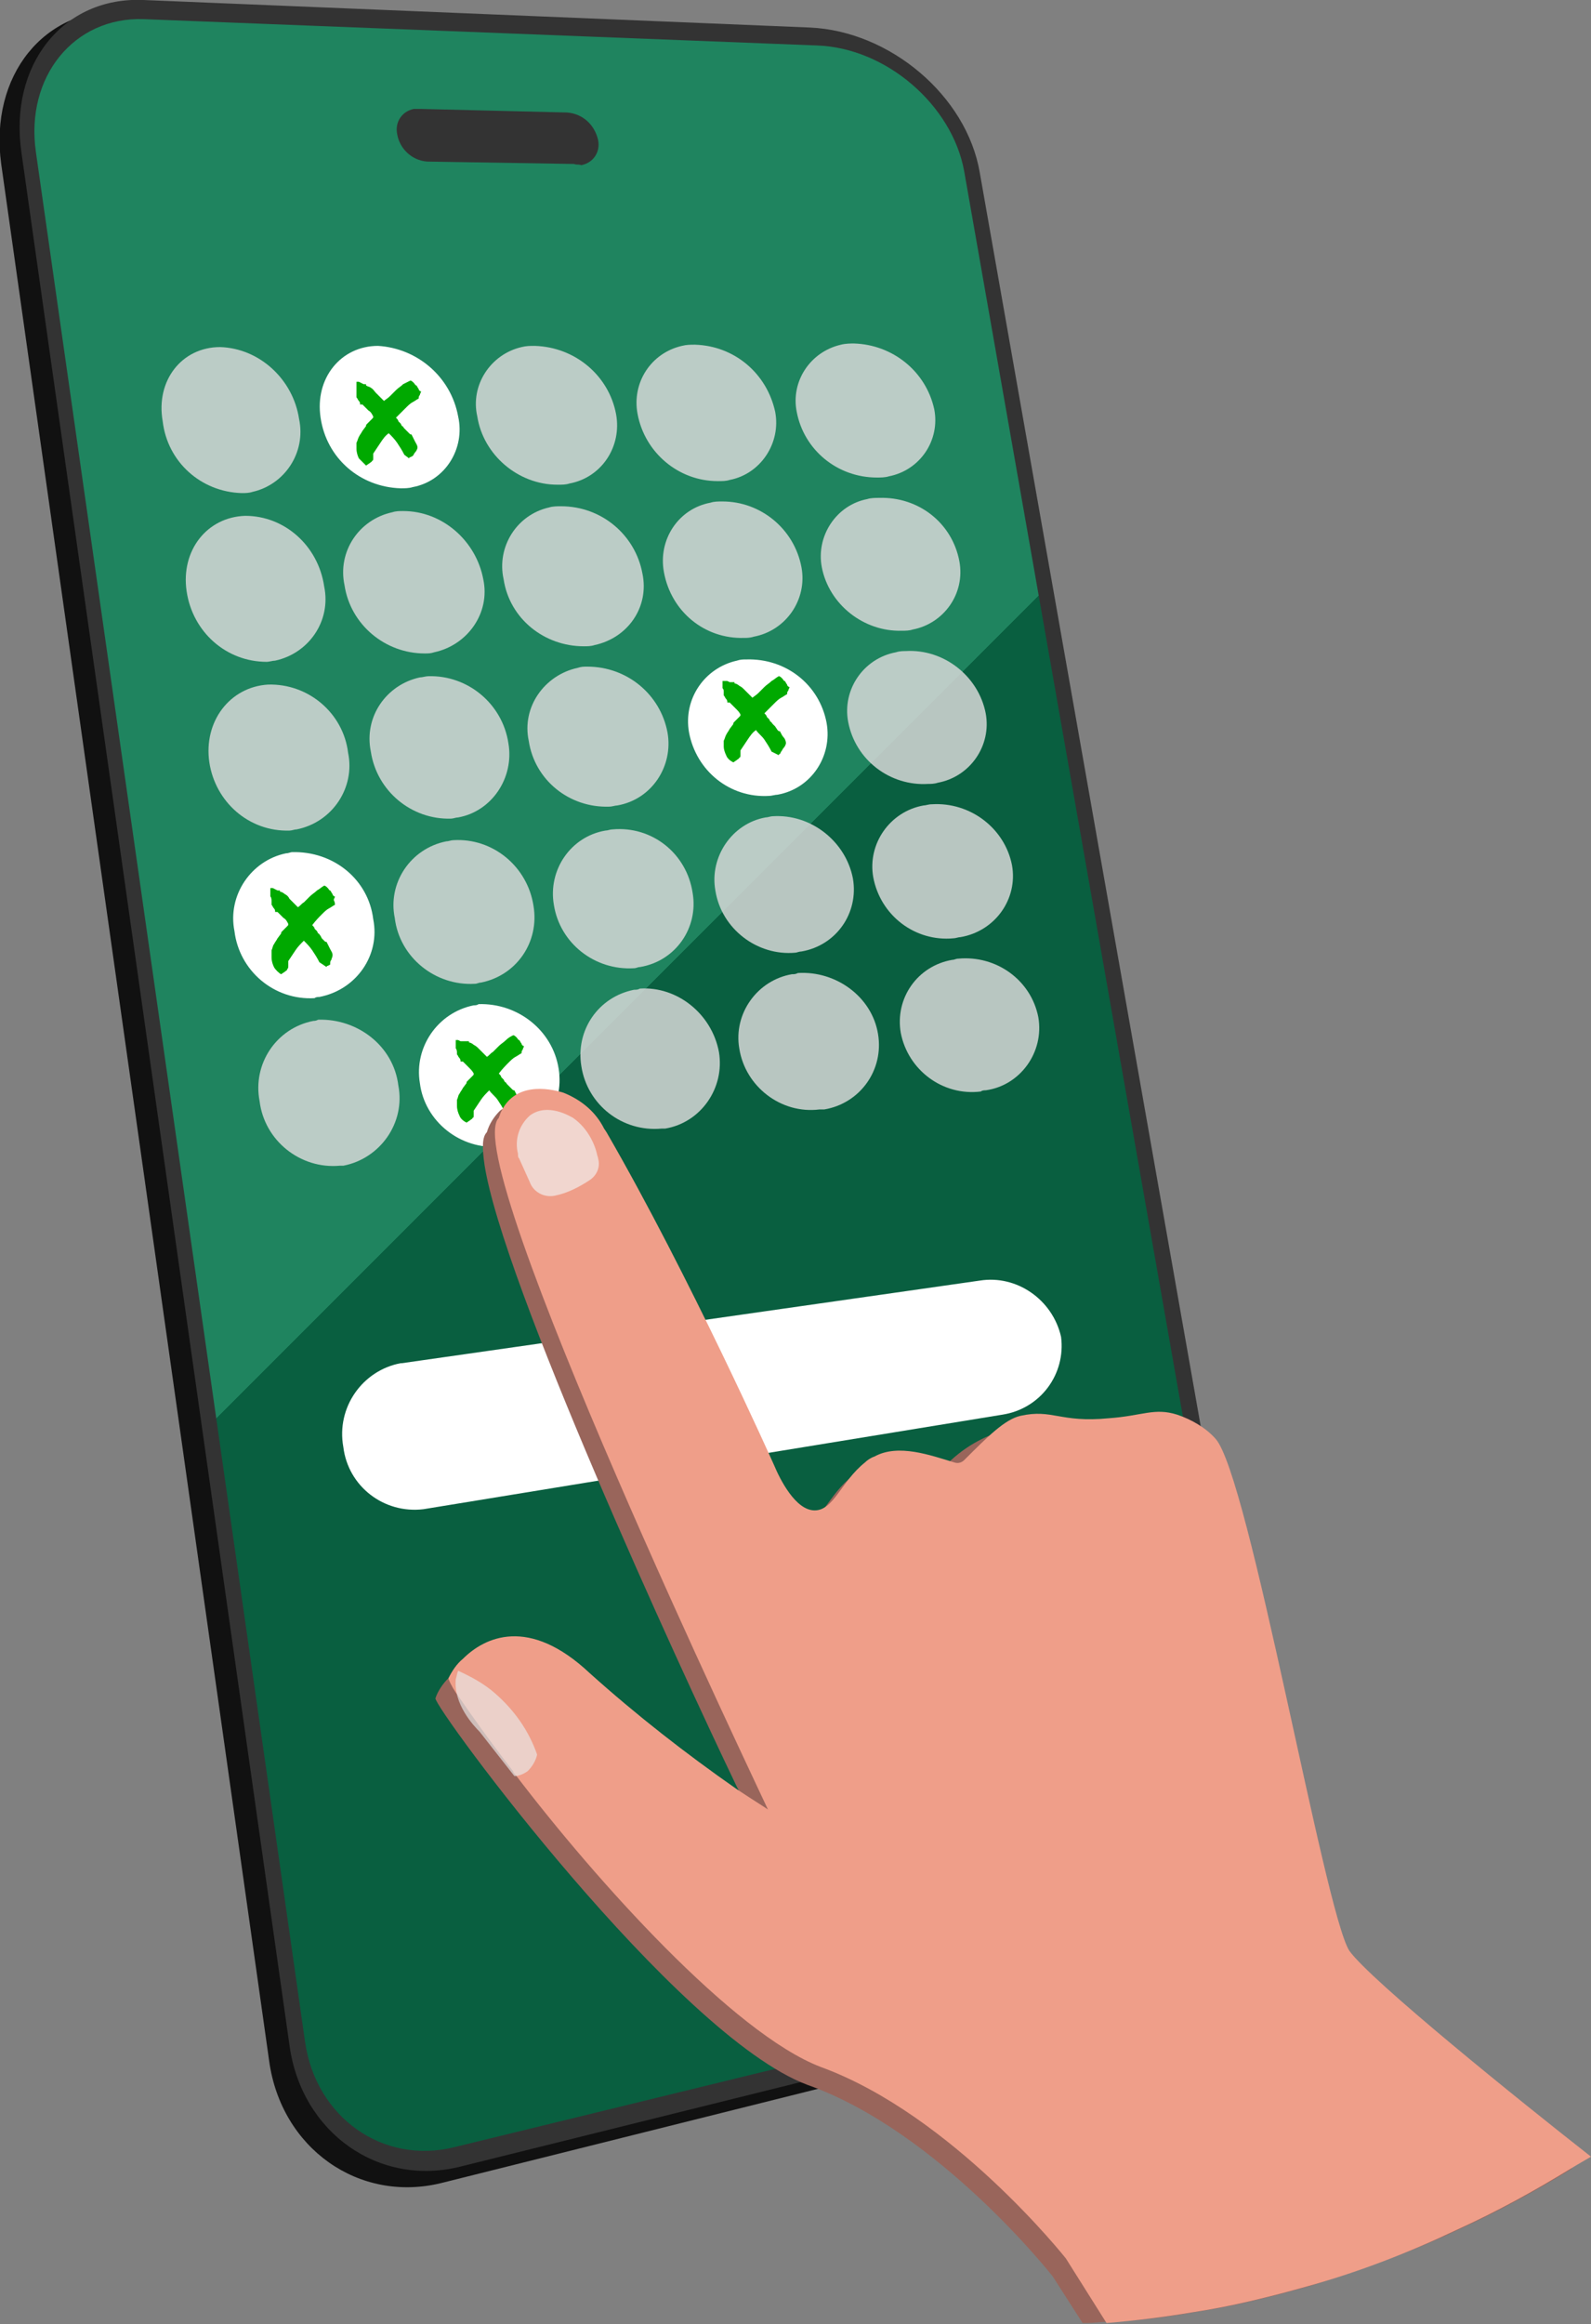
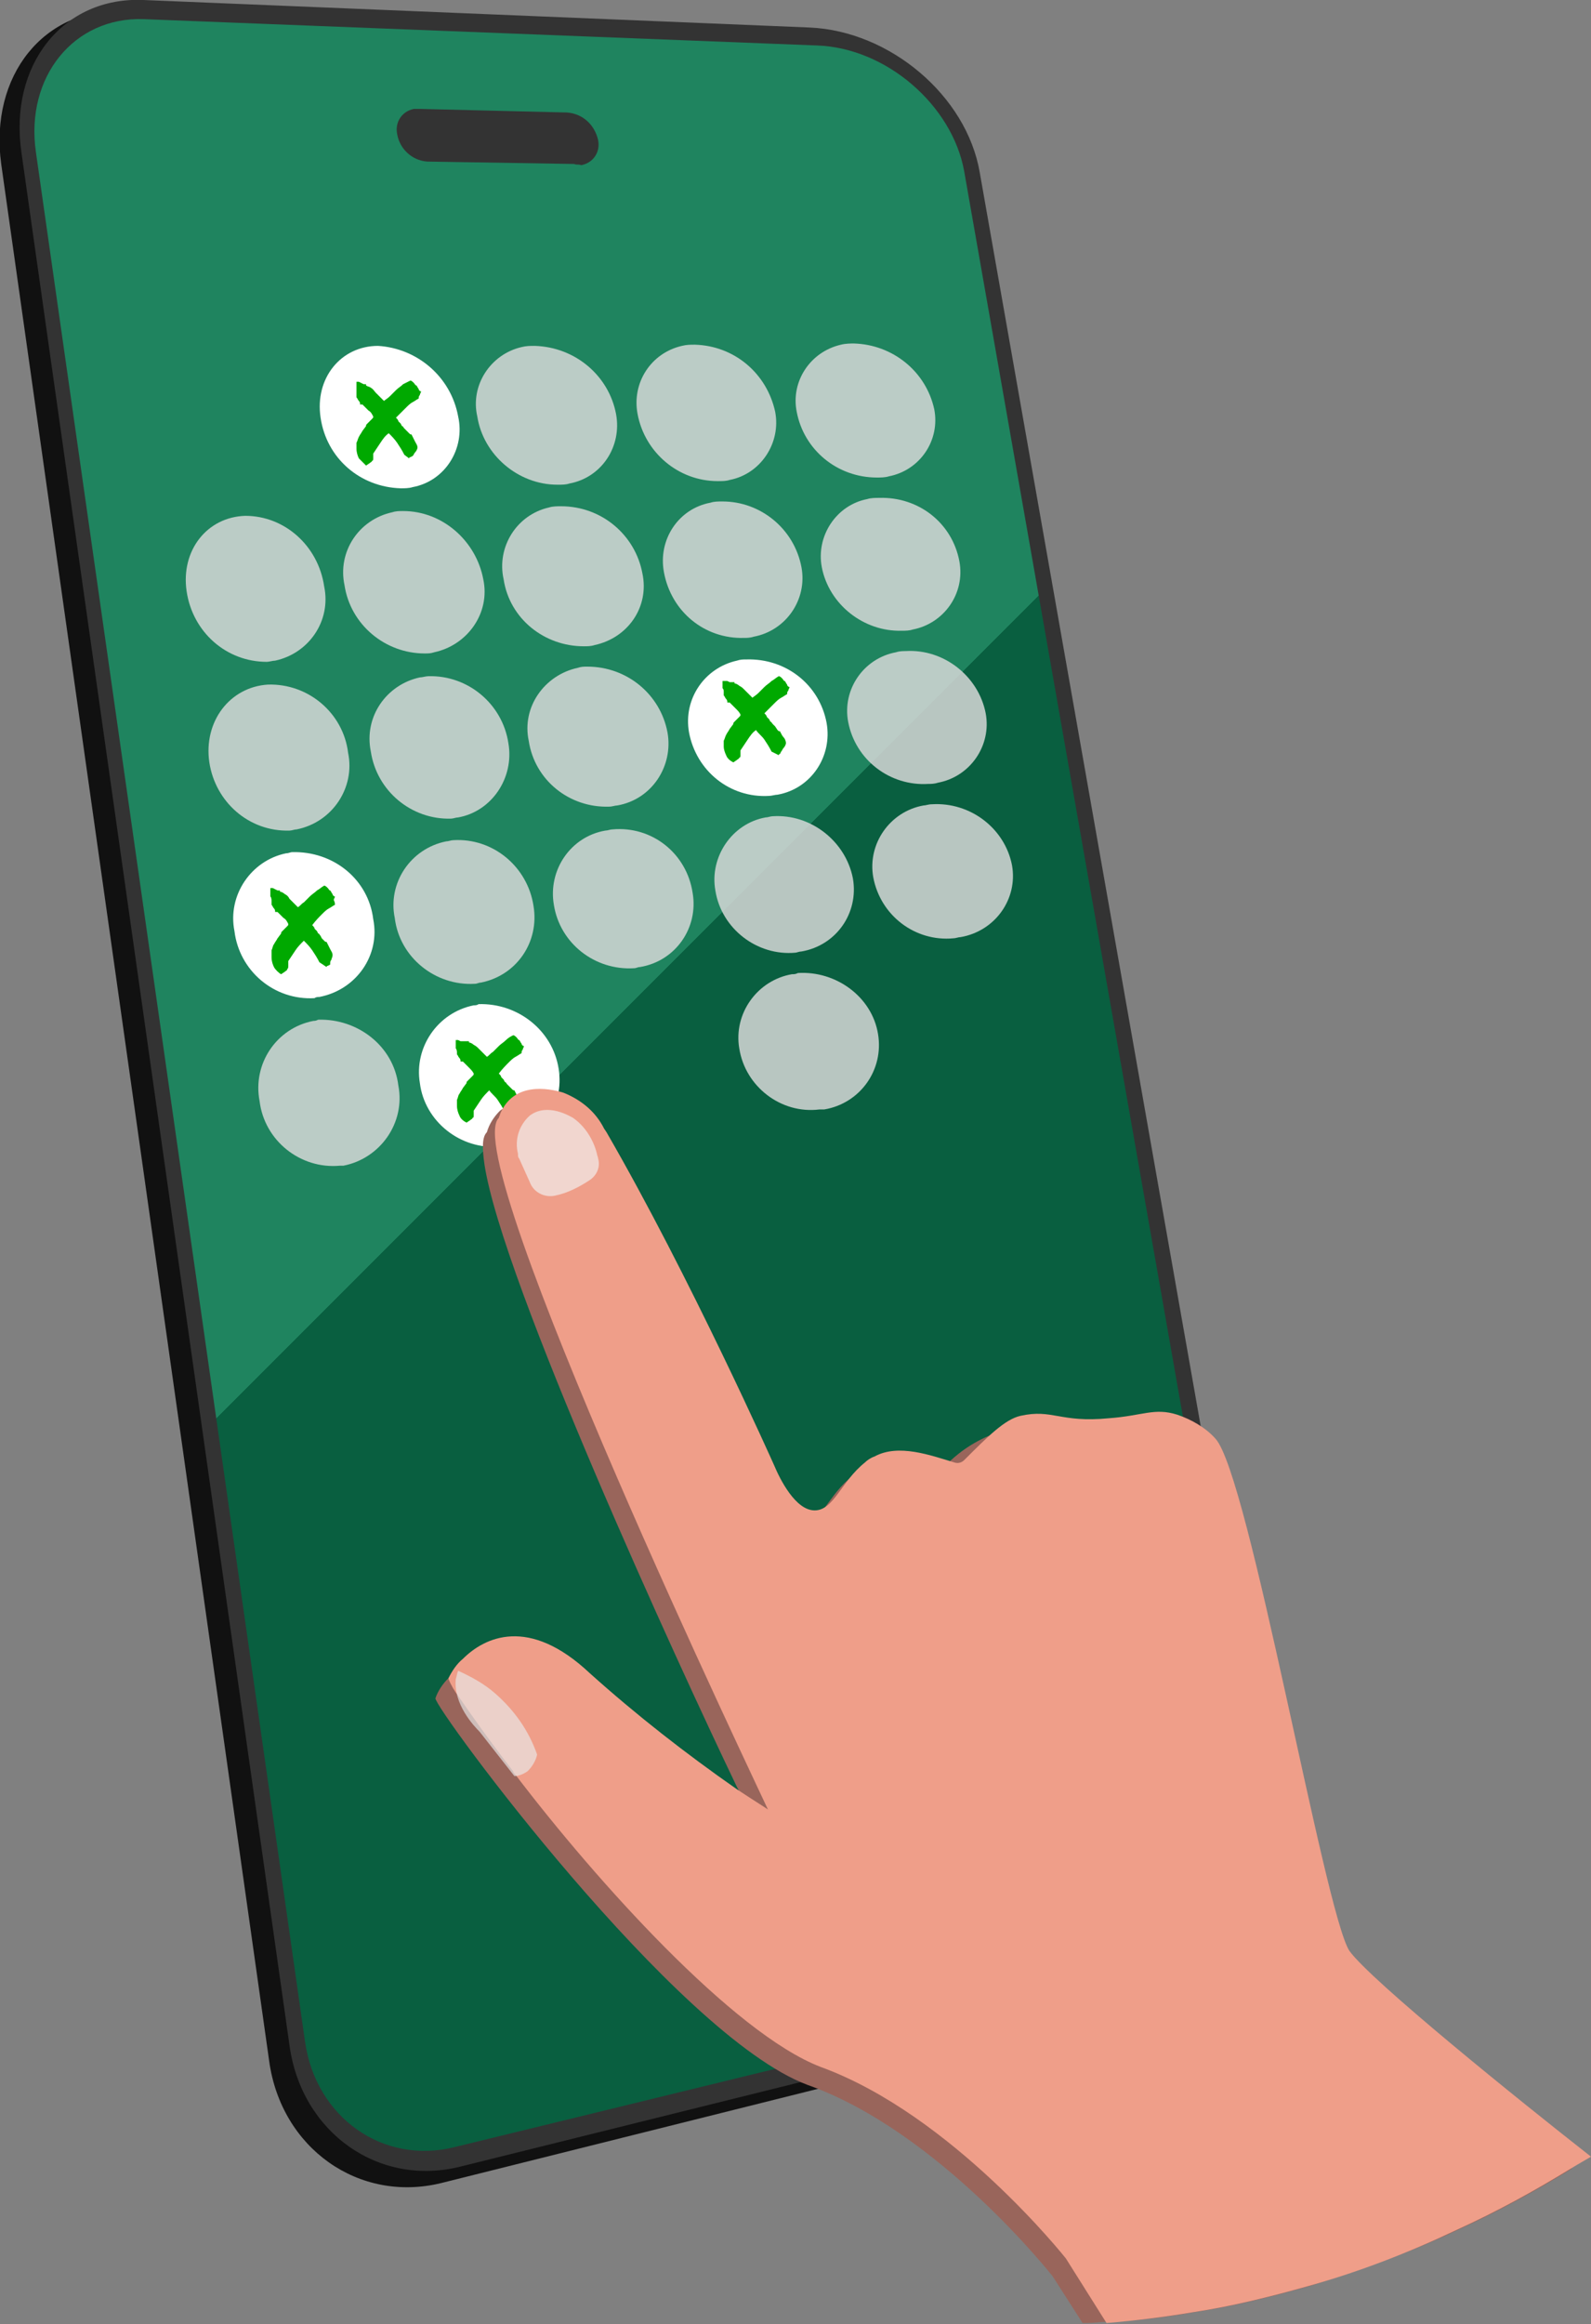
<svg xmlns="http://www.w3.org/2000/svg" version="1.1" id="Layer_1" x="0px" y="0px" viewBox="0 0 133 194.2" style="enable-background:new 0 0 133 194.2;" xml:space="preserve">
  <rect x="0" y="0" width="133" height="194.2" fill="#808080" stroke="none" />
  <style type="text/css">
	.st0{fill:#111111;}
	.st1{fill:#333333;}
	.st2{fill:url(#SVGID_1_);}
	.st3{fill:#FFFFFF;}
	.st4{opacity:0.83;fill:#DBDBDB;enable-background:new    ;}
	.st5{fill:#00A900;}
	.st6{fill:#99655B;}
	.st7{fill:#EF9E89;}
	.st8{opacity:0.67;fill:#F2F2F2;enable-background:new    ;}
	.st9{opacity:0.67;fill:#E8E8E8;enable-background:new    ;}
</style>
  <g id="Layer_2_00000061464947099396351490000000594735820164327851_">
    <g id="Layer_1-2">
      <path class="st0" d="M66.1,3.1L10.4,0.9C3.7,0.6-0.9,6.3,0.1,13.7l22.4,158.5c1,7.3,7.5,11.9,14.4,10.2l57.2-14.3    c6.9-1.7,11.6-8.3,10.4-14.7L80.3,15.2C79.2,8.8,72.8,3.4,66.1,3.1z" />
      <path class="st1" d="M67.7,2.3L12,0C5.3-0.3,0.7,5.4,1.8,12.8l22.4,158.1c1,7.3,7.5,11.9,14.4,10.1l57.2-14.2    c6.9-1.7,11.6-8.3,10.4-14.6L81.9,14.4C80.8,8,74.4,2.6,67.7,2.3z" />
      <linearGradient id="SVGID_1_" gradientUnits="userSpaceOnUse" x1="112.039" y1="44.437" x2="-14.953" y2="171.439" gradientTransform="matrix(1 0 0 -1 0 196)">
        <stop offset="0.5" style="stop-color:#095F40" />
        <stop offset="0.5" style="stop-color:#1F845F" />
      </linearGradient>
      <path class="st2" d="M95.8,165.3L38,179.4c-6,1.5-11.6-2.5-12.5-8.8L3,12.7C2.1,6.4,6.2,1.4,12,1.6l56.3,2.2    C74.1,4,79.6,8.8,80.6,14.3l24.3,138.3C105.8,158.1,101.8,163.8,95.8,165.3z" />
      <path class="st1" d="M48,13.7l-12.3-0.2c-1.3-0.1-2.3-1.1-2.5-2.3l0,0c-0.2-1,0.4-1.9,1.4-2.1c0.2,0,0.3,0,0.5,0l12.3,0.3    c1.3,0.1,2.3,1,2.6,2.3l0,0c0.2,1-0.4,1.9-1.4,2.1C48.3,13.7,48.2,13.8,48,13.7z" />
-       <path class="st3" d="M83.8,118.2l-48.4,7.9c-3.3,0.4-6.3-1.9-6.7-5.2l0,0c-0.6-3.3,1.6-6.4,4.8-7c0,0,0.1,0,0.1,0l48.3-6.9    c3.1-0.5,6.1,1.6,6.8,4.7l0,0C89.1,114.8,87,117.7,83.8,118.2C83.8,118.2,83.8,118.2,83.8,118.2z" />
-       <path class="st4" d="M25,35c0.6,2.8-1.2,5.5-3.9,6.1c-0.3,0.1-0.6,0.1-0.9,0.1c-3.4-0.1-6.2-2.6-6.6-6C13,31.8,15.2,29,18.4,29    C21.7,29.1,24.5,31.7,25,35z" />
      <path class="st3" d="M38.3,34.8c0.6,2.7-1.1,5.4-3.8,5.9c-0.3,0.1-0.7,0.1-1,0.1c-3.4-0.1-6.2-2.5-6.7-5.9c-0.5-3.3,1.7-6,4.8-6    C34.9,29.1,37.7,31.5,38.3,34.8z" />
      <path class="st4" d="M51.5,34.6c0.5,2.7-1.2,5.3-3.9,5.8c-0.3,0.1-0.6,0.1-1,0.1c-3.3,0-6.2-2.5-6.7-5.7c-0.6-2.6,1.1-5.2,3.7-5.8    c0.4-0.1,0.7-0.1,1.1-0.1C48.1,29,50.9,31.4,51.5,34.6z" />
      <path class="st4" d="M64.8,34.4c0.5,2.6-1.2,5.2-3.8,5.7c-0.3,0.1-0.6,0.1-1,0.1c-3.3,0-6.1-2.4-6.7-5.6c-0.5-2.6,1.1-5.1,3.7-5.7    c0.4-0.1,0.7-0.1,1.1-0.1C61.4,28.9,64.1,31.2,64.8,34.4z" />
      <path class="st4" d="M78.1,34.2c0.5,2.6-1.2,5.1-3.8,5.6c-0.3,0.1-0.7,0.1-1,0.1c-3.3,0-6.1-2.3-6.7-5.5c-0.5-2.5,1.1-5,3.7-5.6    c0.4-0.1,0.8-0.1,1.1-0.1C74.6,28.8,77.4,31,78.1,34.2z" />
      <path class="st4" d="M27.1,49c0.6,2.9-1.3,5.6-4.1,6.2c-0.2,0-0.5,0.1-0.7,0.1c-3.4,0-6.2-2.5-6.7-5.9c-0.5-3.4,1.7-6.2,4.9-6.3    C23.8,43.1,26.6,45.6,27.1,49z" />
      <path class="st4" d="M40.4,48.4c0.6,2.8-1.3,5.5-4.1,6.1c-0.3,0.1-0.5,0.1-0.8,0.1c-3.3,0-6.2-2.4-6.7-5.7c-0.6-2.8,1.2-5.5,4-6.1    c0.3-0.1,0.6-0.1,0.9-0.1C37,42.7,39.8,45.2,40.4,48.4z" />
      <path class="st4" d="M53.7,47.9c0.6,2.8-1.2,5.4-4,6C49.4,54,49.1,54,48.8,54c-3.3,0-6.2-2.3-6.7-5.6c-0.6-2.7,1.1-5.4,3.8-6    c0.3-0.1,0.7-0.1,1-0.1C50.3,42.3,53.1,44.7,53.7,47.9z" />
      <path class="st4" d="M67,47.4c0.5,2.7-1.3,5.3-4,5.8c-0.3,0.1-0.6,0.1-0.8,0.1c-3.3,0.1-6.1-2.2-6.7-5.5c-0.5-2.7,1.2-5.3,3.9-5.8    c0.3-0.1,0.6-0.1,1-0.1C63.6,41.9,66.4,44.2,67,47.4z" />
      <path class="st4" d="M80.2,46.9c0.5,2.7-1.3,5.2-3.9,5.7c-0.3,0.1-0.6,0.1-0.9,0.1c-3.2,0.1-6.1-2.2-6.7-5.3    c-0.5-2.6,1.2-5.2,3.8-5.7c0.3-0.1,0.7-0.1,1-0.1C76.8,41.5,79.6,43.7,80.2,46.9z" />
      <path class="st4" d="M29.1,62.9c0.6,2.9-1.3,5.8-4.3,6.4c-0.2,0-0.4,0.1-0.6,0.1c-3.4,0.1-6.2-2.4-6.7-5.7    c-0.5-3.4,1.7-6.3,4.9-6.5C25.8,57.1,28.7,59.6,29.1,62.9z" />
      <path class="st4" d="M42.5,62.1c0.5,2.9-1.4,5.7-4.2,6.2c-0.2,0-0.4,0.1-0.6,0.1c-3.3,0.1-6.2-2.3-6.7-5.6    c-0.6-2.9,1.3-5.6,4.1-6.2c0.2,0,0.5-0.1,0.7-0.1C39.1,56.4,42,58.8,42.5,62.1z" />
      <path class="st4" d="M55.8,61.2c0.5,2.8-1.3,5.6-4.2,6.1c-0.2,0-0.4,0.1-0.7,0.1c-3.3,0.1-6.2-2.2-6.7-5.5    c-0.6-2.8,1.3-5.5,4.1-6.1c0.3-0.1,0.5-0.1,0.8-0.1C52.4,55.7,55.2,58,55.8,61.2z" />
      <path class="st3" d="M69.1,60.4c0.5,2.8-1.3,5.5-4.1,6c-0.2,0-0.5,0.1-0.7,0.1c-3.3,0.2-6.1-2.1-6.7-5.3c-0.5-2.8,1.3-5.4,4-6    c0.3-0.1,0.5-0.1,0.8-0.1C65.7,55,68.5,57.2,69.1,60.4z" />
      <path class="st4" d="M82.4,59.6c0.5,2.7-1.3,5.3-4,5.8c-0.3,0.1-0.6,0.1-0.8,0.1c-3.2,0.2-6.1-2-6.7-5.2c-0.5-2.7,1.3-5.3,4-5.8    c0.3-0.1,0.6-0.1,0.8-0.1C78.9,54.2,81.8,56.5,82.4,59.6z" />
      <path class="st3" d="M31.2,76.8c0.6,3-1.4,5.9-4.5,6.5c-0.1,0-0.3,0-0.4,0.1c-3.4,0.2-6.3-2.3-6.7-5.6c-0.6-3,1.4-5.9,4.3-6.5    c0.2,0,0.4-0.1,0.5-0.1C27.9,71.1,30.8,73.5,31.2,76.8z" />
      <path class="st4" d="M44.6,75.7c0.5,3-1.4,5.8-4.4,6.4c-0.2,0-0.3,0.1-0.5,0.1c-3.3,0.2-6.3-2.2-6.7-5.5c-0.6-2.9,1.3-5.8,4.3-6.4    c0.2,0,0.4-0.1,0.6-0.1C41.2,70,44.1,72.4,44.6,75.7z" />
      <path class="st4" d="M57.9,74.6c0.5,2.9-1.4,5.7-4.4,6.2c-0.2,0-0.3,0.1-0.5,0.1c-3.3,0.2-6.2-2.1-6.7-5.3    c-0.5-2.9,1.4-5.7,4.3-6.2c0.2,0,0.4-0.1,0.6-0.1C54.5,69,57.4,71.3,57.9,74.6z" />
      <path class="st4" d="M71.3,73.4c0.5,2.9-1.4,5.6-4.3,6.1c-0.2,0-0.4,0.1-0.5,0.1c-3.2,0.3-6.2-2-6.7-5.2c-0.5-2.8,1.4-5.6,4.2-6.1    c0.2,0,0.4-0.1,0.6-0.1C67.8,68,70.7,70.3,71.3,73.4z" />
      <path class="st4" d="M84.6,72.3c0.5,2.8-1.4,5.5-4.3,6c-0.2,0-0.4,0.1-0.6,0.1c-3.2,0.3-6.1-1.9-6.7-5.1c-0.5-2.8,1.4-5.5,4.2-6    c0.2,0,0.4-0.1,0.7-0.1C81.1,67,84,69.2,84.6,72.3z" />
      <path class="st4" d="M33.3,90.7c0.6,3.1-1.5,6.1-4.6,6.7c-0.1,0-0.2,0-0.3,0c-3.3,0.3-6.3-2.1-6.7-5.4c-0.6-3.1,1.4-6.1,4.5-6.7    c0.1,0,0.2,0,0.4-0.1C29.9,85.1,32.9,87.4,33.3,90.7z" />
      <path class="st3" d="M46.7,89.3c0.5,3.1-1.5,6-4.6,6.5c-0.1,0-0.2,0-0.3,0c-3.3,0.3-6.3-2.1-6.7-5.3c-0.5-3,1.5-5.9,4.5-6.5    c0.1,0,0.3,0,0.4-0.1C43.3,83.8,46.2,86.1,46.7,89.3z" />
-       <path class="st4" d="M60.1,87.9c0.5,3-1.5,5.9-4.5,6.4c-0.1,0-0.2,0-0.3,0c-3.3,0.3-6.2-2-6.7-5.2c-0.5-3,1.4-5.8,4.4-6.4    c0.2,0,0.3,0,0.5-0.1C56.6,82.4,59.5,84.7,60.1,87.9z" />
      <path class="st4" d="M73.4,86.4c0.5,3-1.5,5.8-4.5,6.3c-0.1,0-0.2,0-0.4,0c-3.2,0.4-6.2-1.9-6.7-5.1c-0.5-2.9,1.5-5.7,4.4-6.2    c0.2,0,0.3,0,0.5-0.1C69.9,81.1,72.9,83.3,73.4,86.4z" />
-       <path class="st4" d="M86.8,85c0.5,2.9-1.5,5.7-4.4,6.1c-0.1,0-0.3,0-0.4,0.1c-3.2,0.4-6.1-1.8-6.7-4.9c-0.5-2.9,1.4-5.6,4.3-6.1    c0.2,0,0.3-0.1,0.5-0.1C83.3,79.8,86.2,81.9,86.8,85z" />
      <path class="st5" d="M33.8,38c-0.2-0.4-0.4-0.7-0.6-1c-0.2-0.3-0.5-0.6-0.7-0.8c-0.3,0.2-0.5,0.5-0.7,0.8    c-0.2,0.3-0.4,0.6-0.6,0.9c0,0.1,0,0.2,0,0.4c0,0.1,0,0.2-0.1,0.2c0,0.1-0.1,0.1-0.2,0.2l-0.3,0.2c-0.2-0.2-0.4-0.4-0.6-0.6    c-0.1-0.2-0.2-0.5-0.2-0.8c0-0.2,0-0.4,0-0.5c0.1-0.2,0.1-0.3,0.2-0.5c0.1-0.2,0.2-0.3,0.3-0.5l0.3-0.4c0-0.1,0-0.1,0.1-0.2    l0.2-0.2l0.2-0.2c0.1-0.1,0.1-0.1,0.1-0.2c-0.1-0.2-0.2-0.4-0.4-0.5c-0.2-0.2-0.3-0.3-0.5-0.5c0,0-0.1,0-0.1,0c0,0-0.1,0-0.1,0    c0-0.1,0-0.2-0.1-0.3c-0.1-0.1-0.1-0.2-0.2-0.3v-0.3c0-0.1,0-0.3,0-0.4c0-0.1,0-0.1,0-0.2v-0.2c0,0,0-0.1,0-0.1c0,0,0-0.1,0-0.1    c0.1,0,0.2,0,0.2,0l0.2,0.1l0.2,0.1c0.1,0,0.1,0,0.2,0c0,0,0,0.1,0,0.1l0,0l0,0l0,0c0.1,0.1,0.3,0.1,0.4,0.2    c0.2,0.1,0.3,0.3,0.4,0.4c0.1,0.1,0.3,0.3,0.4,0.4l0.3,0.3c0.1-0.1,0.3-0.2,0.5-0.4l0.5-0.5c0.2-0.2,0.4-0.3,0.6-0.5    c0.2-0.1,0.4-0.2,0.6-0.3c0.1,0,0.2,0.1,0.3,0.2c0.1,0.1,0.1,0.2,0.2,0.2c0.1,0.1,0.1,0.2,0.2,0.3c0,0.1,0.1,0.2,0.2,0.2    c0,0.1-0.1,0.2-0.1,0.3c-0.1,0.1-0.1,0.2-0.1,0.3c-0.2,0.1-0.3,0.2-0.5,0.3c-0.2,0.1-0.4,0.3-0.6,0.5c-0.2,0.2-0.5,0.5-0.8,0.8    c0.1,0.1,0.2,0.2,0.2,0.3l0.2,0.2l0.1,0.2c0.1,0,0.1,0.1,0.2,0.2l0.2,0.2l0.2,0.2c0.1,0.1,0.1,0.1,0.2,0.1    c0.1,0.2,0.2,0.4,0.3,0.6c0.1,0.2,0.2,0.3,0.2,0.5c0,0.1-0.1,0.3-0.2,0.4c-0.1,0.1-0.1,0.2-0.2,0.3l-0.2,0.1    c-0.1,0-0.1,0.1-0.1,0.1L33.8,38z" />
      <path class="st5" d="M64.5,62.8c-0.2-0.4-0.4-0.7-0.6-1c-0.2-0.3-0.5-0.5-0.7-0.8c-0.3,0.2-0.5,0.5-0.7,0.8    c-0.2,0.3-0.4,0.6-0.6,0.9c0,0.1,0,0.2,0,0.4c0,0.1,0,0.2-0.1,0.2c0,0.1-0.1,0.1-0.2,0.2l-0.3,0.2c-0.2-0.1-0.5-0.3-0.6-0.6    c-0.1-0.2-0.2-0.5-0.2-0.7c0-0.2,0-0.3,0-0.5c0.1-0.2,0.1-0.3,0.2-0.5c0.1-0.2,0.2-0.3,0.3-0.5l0.3-0.4c0-0.1,0-0.1,0.1-0.2    l0.2-0.2l0.2-0.2c0.1-0.1,0.1-0.1,0.1-0.2c-0.1-0.2-0.2-0.3-0.4-0.5c-0.2-0.2-0.3-0.3-0.5-0.5c0,0-0.1,0-0.1,0c0,0-0.1,0-0.1,0    c0-0.1,0-0.2-0.1-0.3c-0.1-0.1-0.1-0.2-0.2-0.3v-0.3c0-0.1,0-0.2-0.1-0.3c0-0.1,0-0.1,0-0.2v-0.2c0,0,0-0.1,0-0.1c0,0,0-0.1,0-0.1    c0.1,0,0.3,0,0.4,0l0.2,0.1l0.2,0c0.1,0,0.1,0,0.2,0c0,0,0,0,0,0.1l0,0l0,0l0,0c0.1,0,0.3,0.1,0.4,0.2c0.2,0.1,0.3,0.2,0.4,0.3    c0.1,0.1,0.3,0.3,0.4,0.4l0.3,0.3c0.1-0.1,0.3-0.2,0.5-0.4l0.5-0.5c0.2-0.2,0.4-0.3,0.6-0.5c0.2-0.1,0.4-0.3,0.6-0.4    c0.1,0,0.2,0.1,0.3,0.2c0.1,0.1,0.1,0.2,0.2,0.2c0.1,0.1,0.1,0.2,0.2,0.3c0,0.1,0.1,0.2,0.2,0.2c0,0.1-0.1,0.2-0.1,0.3    c-0.1,0.1-0.1,0.2-0.1,0.3c-0.2,0.1-0.3,0.2-0.5,0.3c-0.2,0.1-0.4,0.3-0.6,0.5c-0.2,0.2-0.5,0.5-0.8,0.8c0.1,0.1,0.2,0.2,0.2,0.3    l0.2,0.2l0.1,0.2c0.1,0,0.1,0.1,0.2,0.2l0.2,0.2L65,61c0.1,0.1,0.1,0.1,0.2,0.1c0.1,0.2,0.2,0.4,0.3,0.5c0.1,0.1,0.2,0.3,0.2,0.5    c0,0.1-0.1,0.3-0.2,0.4c-0.1,0.1-0.1,0.2-0.2,0.3L65.2,63c-0.1,0-0.1,0.1-0.1,0.1L64.5,62.8z" />
      <path class="st5" d="M26.7,80.4c-0.2-0.4-0.4-0.7-0.6-1c-0.2-0.3-0.5-0.6-0.7-0.8c-0.3,0.3-0.5,0.5-0.7,0.8    c-0.2,0.3-0.4,0.6-0.6,0.9c0,0.1,0,0.3,0,0.4c0,0.1,0,0.2-0.1,0.3c0,0.1-0.1,0.1-0.2,0.2l-0.3,0.2c-0.2-0.1-0.5-0.4-0.6-0.6    c-0.1-0.2-0.2-0.5-0.2-0.8c0-0.2,0-0.4,0-0.6c0.1-0.2,0.1-0.4,0.2-0.5c0.1-0.2,0.2-0.3,0.3-0.5l0.3-0.4c0-0.1,0-0.1,0.1-0.2    l0.2-0.2l0.2-0.2c0.1-0.1,0.1-0.1,0.1-0.2c-0.1-0.2-0.2-0.4-0.4-0.5c-0.2-0.2-0.3-0.3-0.5-0.5c0,0-0.1,0-0.1,0c0,0-0.1,0-0.1,0    c0-0.1,0-0.2-0.1-0.3c-0.1-0.1-0.1-0.2-0.2-0.3v-0.3c0-0.1,0-0.3-0.1-0.4c0-0.1,0-0.1,0-0.2v-0.2c0,0,0-0.1,0-0.2c0,0,0-0.1,0-0.1    c0.1,0,0.2,0,0.2,0l0.2,0.1l0.2,0.1c0.1,0,0.1,0,0.2,0c0,0,0,0.1,0,0.1l0,0l0,0l0,0c0.1,0,0.3,0.1,0.4,0.2    c0.2,0.1,0.3,0.2,0.4,0.4c0.1,0.1,0.3,0.3,0.4,0.4l0.3,0.3c0.2-0.1,0.3-0.3,0.5-0.4l0.5-0.5c0.2-0.2,0.4-0.3,0.6-0.5    c0.2-0.1,0.4-0.3,0.6-0.4c0.1,0,0.2,0.1,0.3,0.2c0.1,0.1,0.1,0.2,0.2,0.2c0.1,0.1,0.1,0.2,0.2,0.3c0,0.1,0.1,0.2,0.2,0.2    c0,0.1-0.1,0.2-0.1,0.3C28,75.4,28,75.5,28,75.6c-0.2,0.1-0.3,0.2-0.5,0.3c-0.2,0.1-0.4,0.3-0.6,0.5c-0.2,0.2-0.5,0.5-0.8,0.9    c0.1,0.1,0.2,0.2,0.2,0.3l0.2,0.2l0.1,0.2c0.1,0,0.1,0.1,0.2,0.2l0.1,0.2l0.2,0.2c0.1,0.1,0.1,0.1,0.2,0.1    c0.1,0.2,0.2,0.4,0.3,0.6c0.1,0.2,0.2,0.3,0.2,0.5c0,0.2-0.1,0.3-0.1,0.4c-0.1,0.1-0.1,0.2-0.1,0.4l-0.2,0.1    c-0.1,0-0.1,0.1-0.1,0.1L26.7,80.4z" />
      <path class="st5" d="M42.2,92.9c-0.2-0.4-0.4-0.7-0.6-1c-0.2-0.3-0.5-0.5-0.7-0.8c-0.3,0.3-0.5,0.5-0.7,0.8    c-0.2,0.3-0.4,0.6-0.6,0.9c0,0.1,0,0.3,0,0.4c0,0.1,0,0.2-0.1,0.2c0,0.1-0.1,0.1-0.2,0.2l-0.3,0.2c-0.2-0.1-0.5-0.3-0.6-0.6    c-0.1-0.2-0.2-0.5-0.2-0.8c0-0.2,0-0.4,0-0.5c0.1-0.2,0.1-0.4,0.2-0.5c0.1-0.2,0.2-0.3,0.3-0.5l0.3-0.4c0-0.1,0-0.1,0.1-0.2    l0.2-0.2l0.2-0.2c0.1-0.1,0.1-0.1,0.1-0.2c-0.1-0.2-0.2-0.3-0.4-0.5c-0.2-0.2-0.3-0.3-0.5-0.5c0,0-0.1,0-0.1,0c0,0-0.1,0-0.1,0    c0-0.1,0-0.2-0.1-0.3c-0.1-0.1-0.1-0.2-0.2-0.3V88c0-0.1,0-0.3-0.1-0.4c0-0.1,0-0.1,0-0.2v-0.2c0,0,0-0.1,0-0.2c0,0,0-0.1,0-0.1    c0.1,0,0.2,0,0.2,0l0.2,0.1H39c0.1,0,0.1,0,0.2,0c0,0,0,0.1,0,0.1l0,0l0,0l0,0c0.1,0,0.3,0.1,0.4,0.2c0.2,0.1,0.3,0.2,0.4,0.3    c0.1,0.1,0.3,0.3,0.4,0.4l0.3,0.3c0.2-0.1,0.3-0.3,0.5-0.4l0.5-0.5c0.2-0.2,0.4-0.3,0.6-0.5c0.2-0.2,0.4-0.3,0.6-0.4    c0.1,0,0.2,0.1,0.3,0.2c0.1,0.1,0.1,0.2,0.2,0.2c0.1,0.1,0.1,0.2,0.2,0.3c0,0.1,0.1,0.2,0.2,0.2c0,0.1-0.1,0.2-0.1,0.3    c-0.1,0.1-0.1,0.2-0.1,0.3c-0.2,0.1-0.3,0.2-0.5,0.3c-0.2,0.1-0.4,0.3-0.6,0.5s-0.5,0.5-0.8,0.9c0.1,0.1,0.2,0.2,0.2,0.3l0.2,0.2    l0.1,0.2c0.1,0,0.1,0.1,0.2,0.2l0.2,0.2l0.2,0.2c0.1,0.1,0.1,0.1,0.2,0.1c0.1,0.2,0.2,0.4,0.3,0.6c0.1,0.2,0.2,0.3,0.2,0.5    c0,0.2-0.1,0.3-0.2,0.4c-0.1,0.1-0.1,0.2-0.2,0.3l-0.2,0.1c-0.1,0-0.1,0.1-0.1,0.1L42.2,92.9z" />
      <path class="st6" d="M131.4,181.2c-3.1,1.9-6.2,3.6-9.5,5.1c-4,1.9-8.2,3.4-12.4,4.7c-3.2,0.9-6.4,1.7-9.7,2.2    c-2.3,0.4-4.6,0.7-6.9,0.8h-0.4c-0.5,0-1.1,0.1-1.6,0.1h-0.4l-2.5-3.9c0,0-9.5-12.1-20.5-16c-11-4.1-31.2-31.5-31.1-32.3    c0.2-0.6,0.6-1.2,1.1-1.7l0.1-0.1c1.8-1.8,5.5-3.6,10.6,1.1c4.7,4.2,9.7,8,15,11.3l0,0c0-0.1-0.6-1.3-1.6-3.2l0,0    c-4.9-10.2-19.6-42.2-21.1-52c-0.2-1.4-0.2-2.3,0.2-2.7c0.2-0.7,0.6-1.3,1.1-1.8l0,0c1.3-1,3.2-0.7,4.2-0.4    c0.5,0.1,0.9,0.3,1.3,0.6l0,0c0.7,0.5,1.4,1.2,1.9,1.9v0.1c0.1,0.1,0.2,0.2,0.2,0.3l0.2,0.3c7,12.1,14,27.9,14,27.9    c0.5,1.2,1.7,3.8,3.4,3.8s2.2-2.4,4.3-4c0.2-0.2,0.5-0.3,0.8-0.5c2.2-1.2,4.8-0.8,6.8-0.2c1.5-1.6,3.4-2.7,5.5-3.2    c2.7-0.6,3.2,0.6,7.4,0.2c2.8-0.3,3.8-0.9,5.7-0.3c1.2,0.4,2.4,1.1,3.2,2c2.8,3,9.1,39.6,11.2,42.9    C113.5,166.9,125.2,176.4,131.4,181.2z" />
      <path class="st7" d="M133,180.2l-1.2,0.7l-0.5,0.3c-3.1,1.9-6.2,3.6-9.5,5.1c-4,1.9-8.1,3.5-12.4,4.7c-3.2,0.9-6.4,1.7-9.7,2.2    c-2.4,0.4-4.8,0.7-7.2,0.9l0,0l-3.4-5.4c0,0-9.5-12-20.5-16c-7.3-2.8-18.8-15.6-25.5-24.4c-0.1-0.1-0.2-0.2-0.2-0.3    c-2.1-2.7-3.7-5-4.6-6.3c-0.3-0.4-0.6-0.9-0.8-1.4c0,0,0-0.1,0-0.1c0.3-0.6,0.7-1.2,1.2-1.6c1.8-1.8,5.5-3.6,10.6,1.2    c3.9,3.5,8,6.7,12.3,9.7l0,0c1.5,1,2.5,1.6,2.6,1.7l0,0c-0.3-0.7-26-54.4-22.5-57.8c0-0.1,0.1-0.2,0.1-0.3l0,0    c1.1-2.7,4-2.2,5.3-1.8c1.5,0.6,2.7,1.6,3.4,3l0.2,0.3c7,12.1,14,27.8,14,27.8c0.5,1.2,1.8,3.8,3.4,3.8s2.2-2.4,4.2-4    c0.2-0.2,0.5-0.4,0.8-0.5c2-1.1,4.7-0.1,6.7,0.5c0.3,0.1,0.6,0,0.8-0.2c2-2,3.4-3.4,4.7-3.7c2.7-0.6,3.3,0.6,7.4,0.2    c2.8-0.2,3.8-0.9,5.7-0.3c1.2,0.4,2.4,1.1,3.2,2c2.8,3,9.1,39.5,11.2,42.8C114.6,165.5,127,175.5,133,180.2z" />
      <path class="st8" d="M43.4,96.8l0.9,2c0.3,0.8,1.2,1.3,2.1,1.1c1-0.2,2-0.7,2.9-1.3c0.6-0.4,0.9-1.1,0.7-1.8    c0-0.1-0.1-0.3-0.1-0.4c-0.3-1.2-1-2.3-2-3c-0.2-0.1-2.1-1.3-3.6-0.2c-0.9,0.8-1.3,2-1,3.2C43.3,96.6,43.3,96.7,43.4,96.8z" />
      <path class="st9" d="M38.3,139.6c1.1,0.5,2.2,1.1,3.1,1.9c1.6,1.4,2.8,3.1,3.5,5.1c-0.1,0.5-0.4,1-0.8,1.4    c-0.3,0.2-0.7,0.4-1.1,0.4l-2.9-3.7c-0.5-0.5-2.2-2.3-2-4.4C38.2,140,38.2,139.8,38.3,139.6z" />
    </g>
  </g>
</svg>